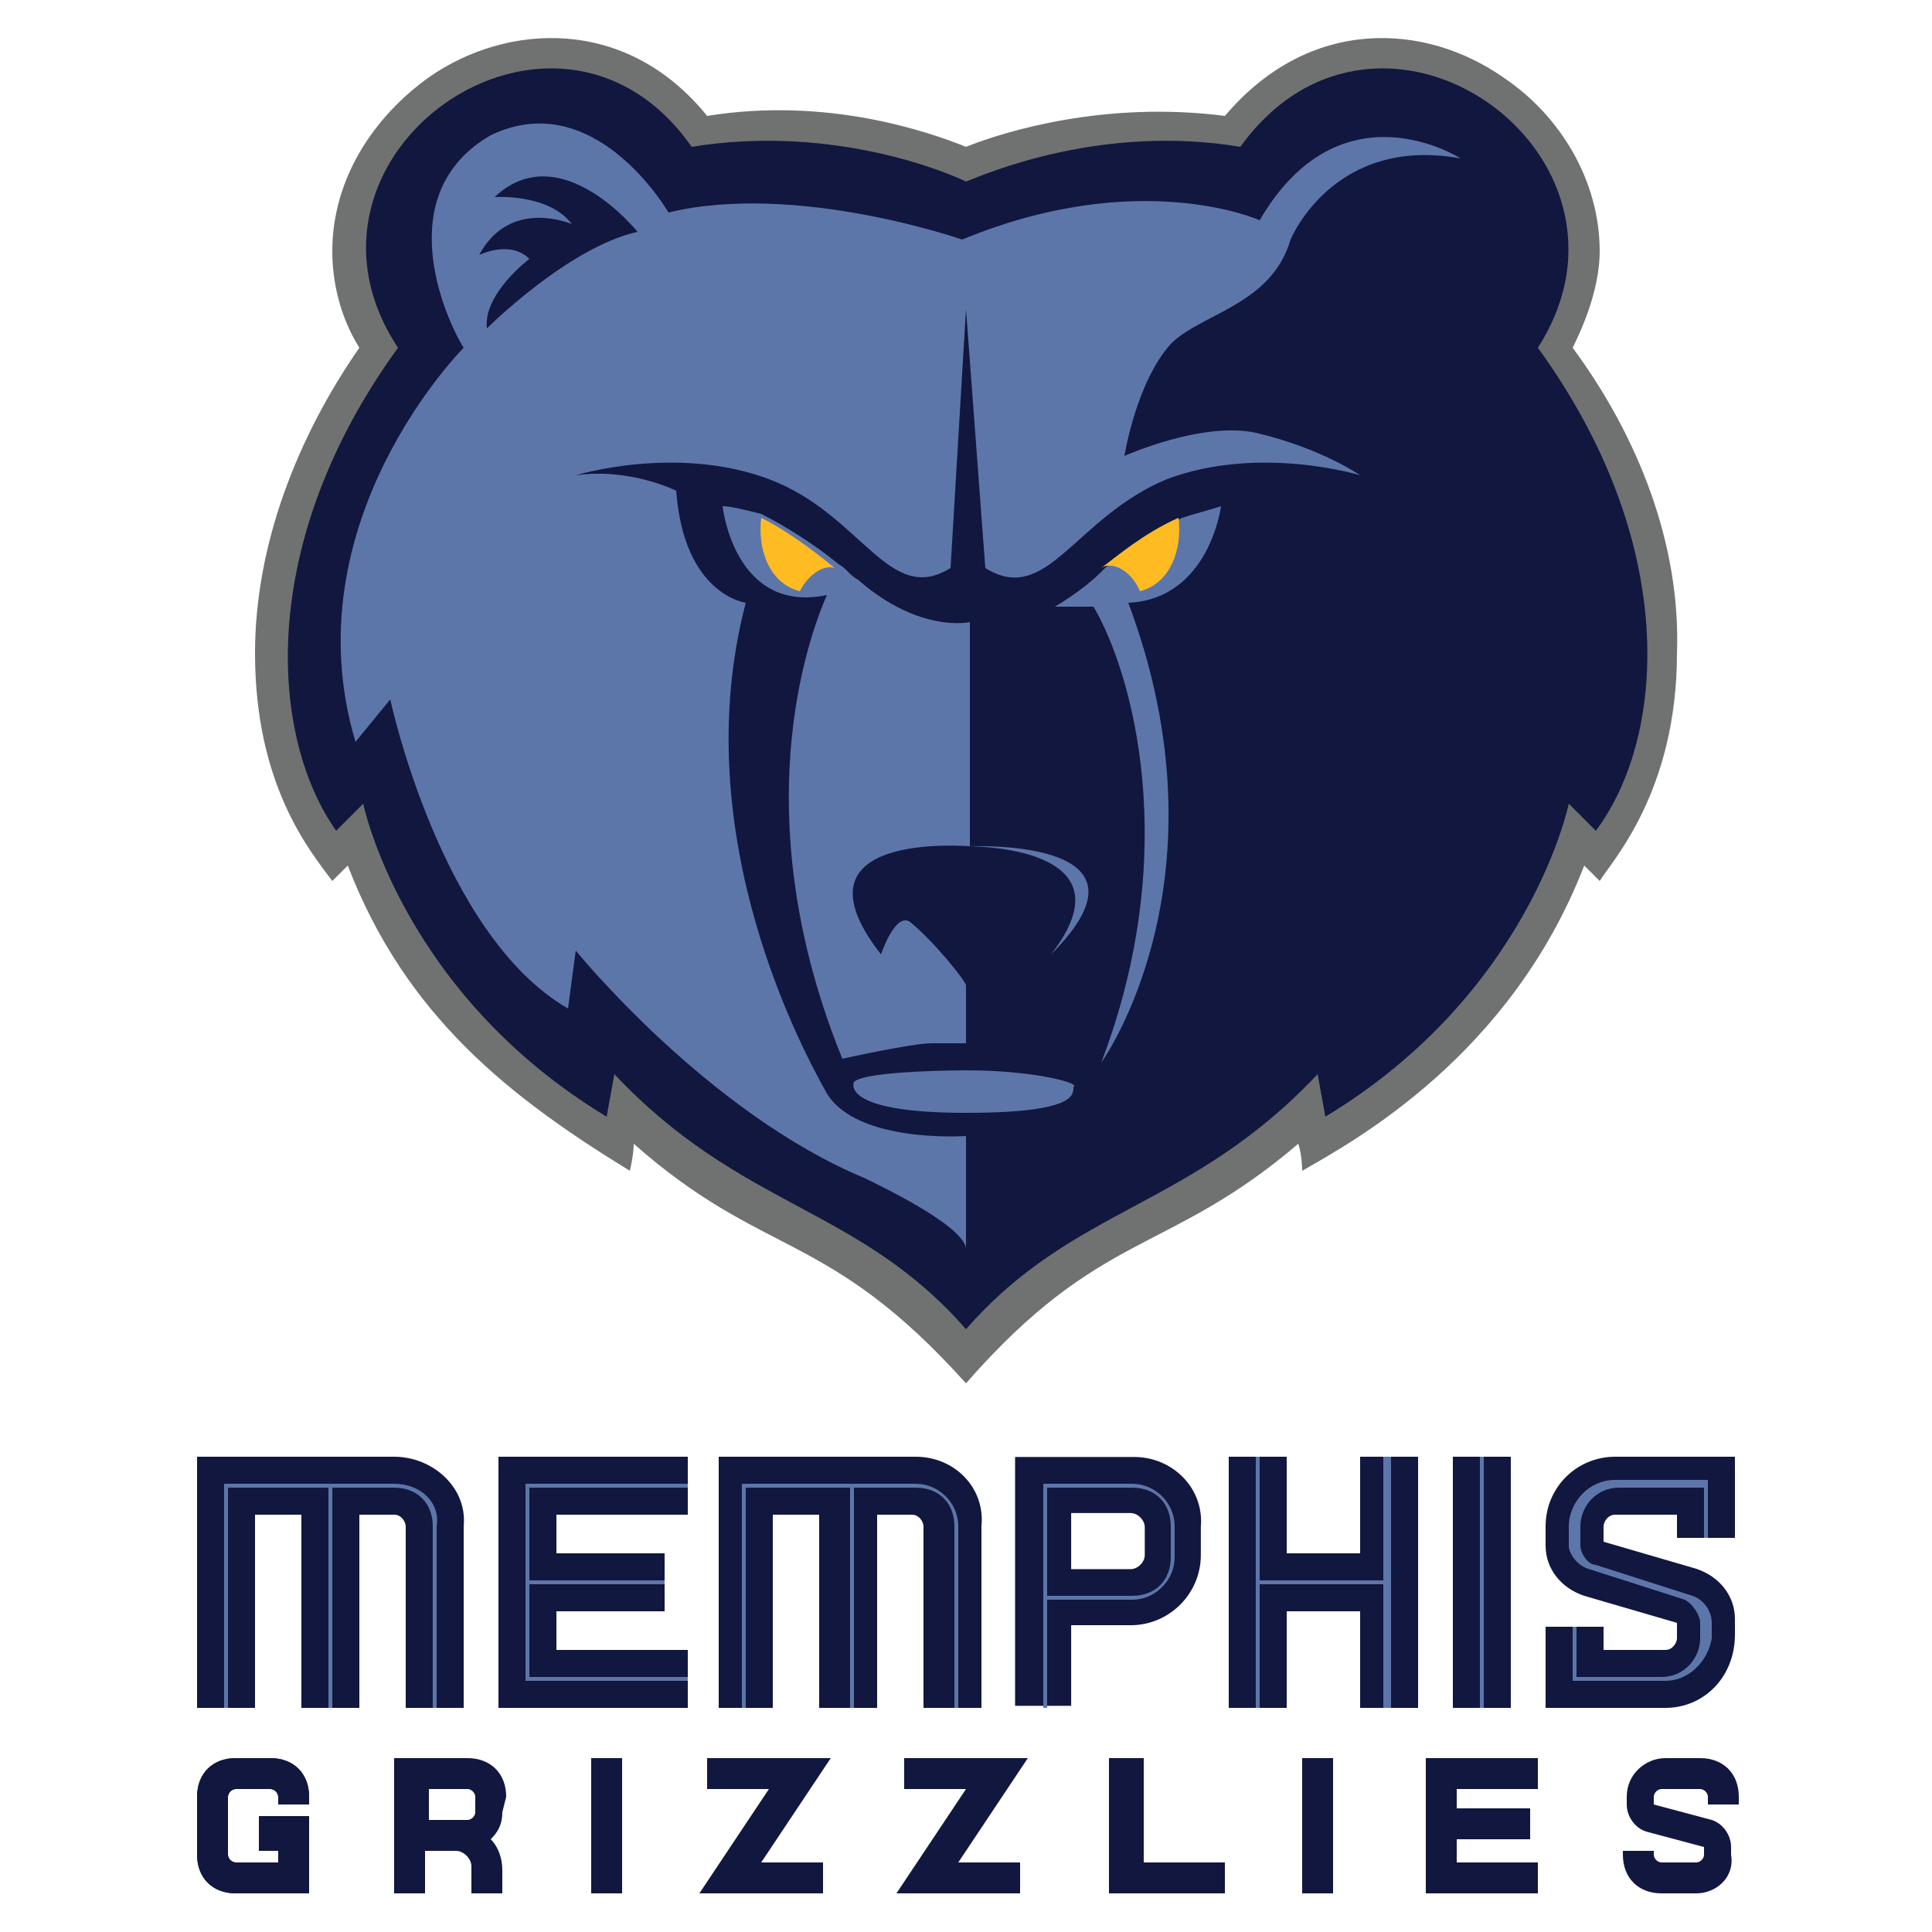
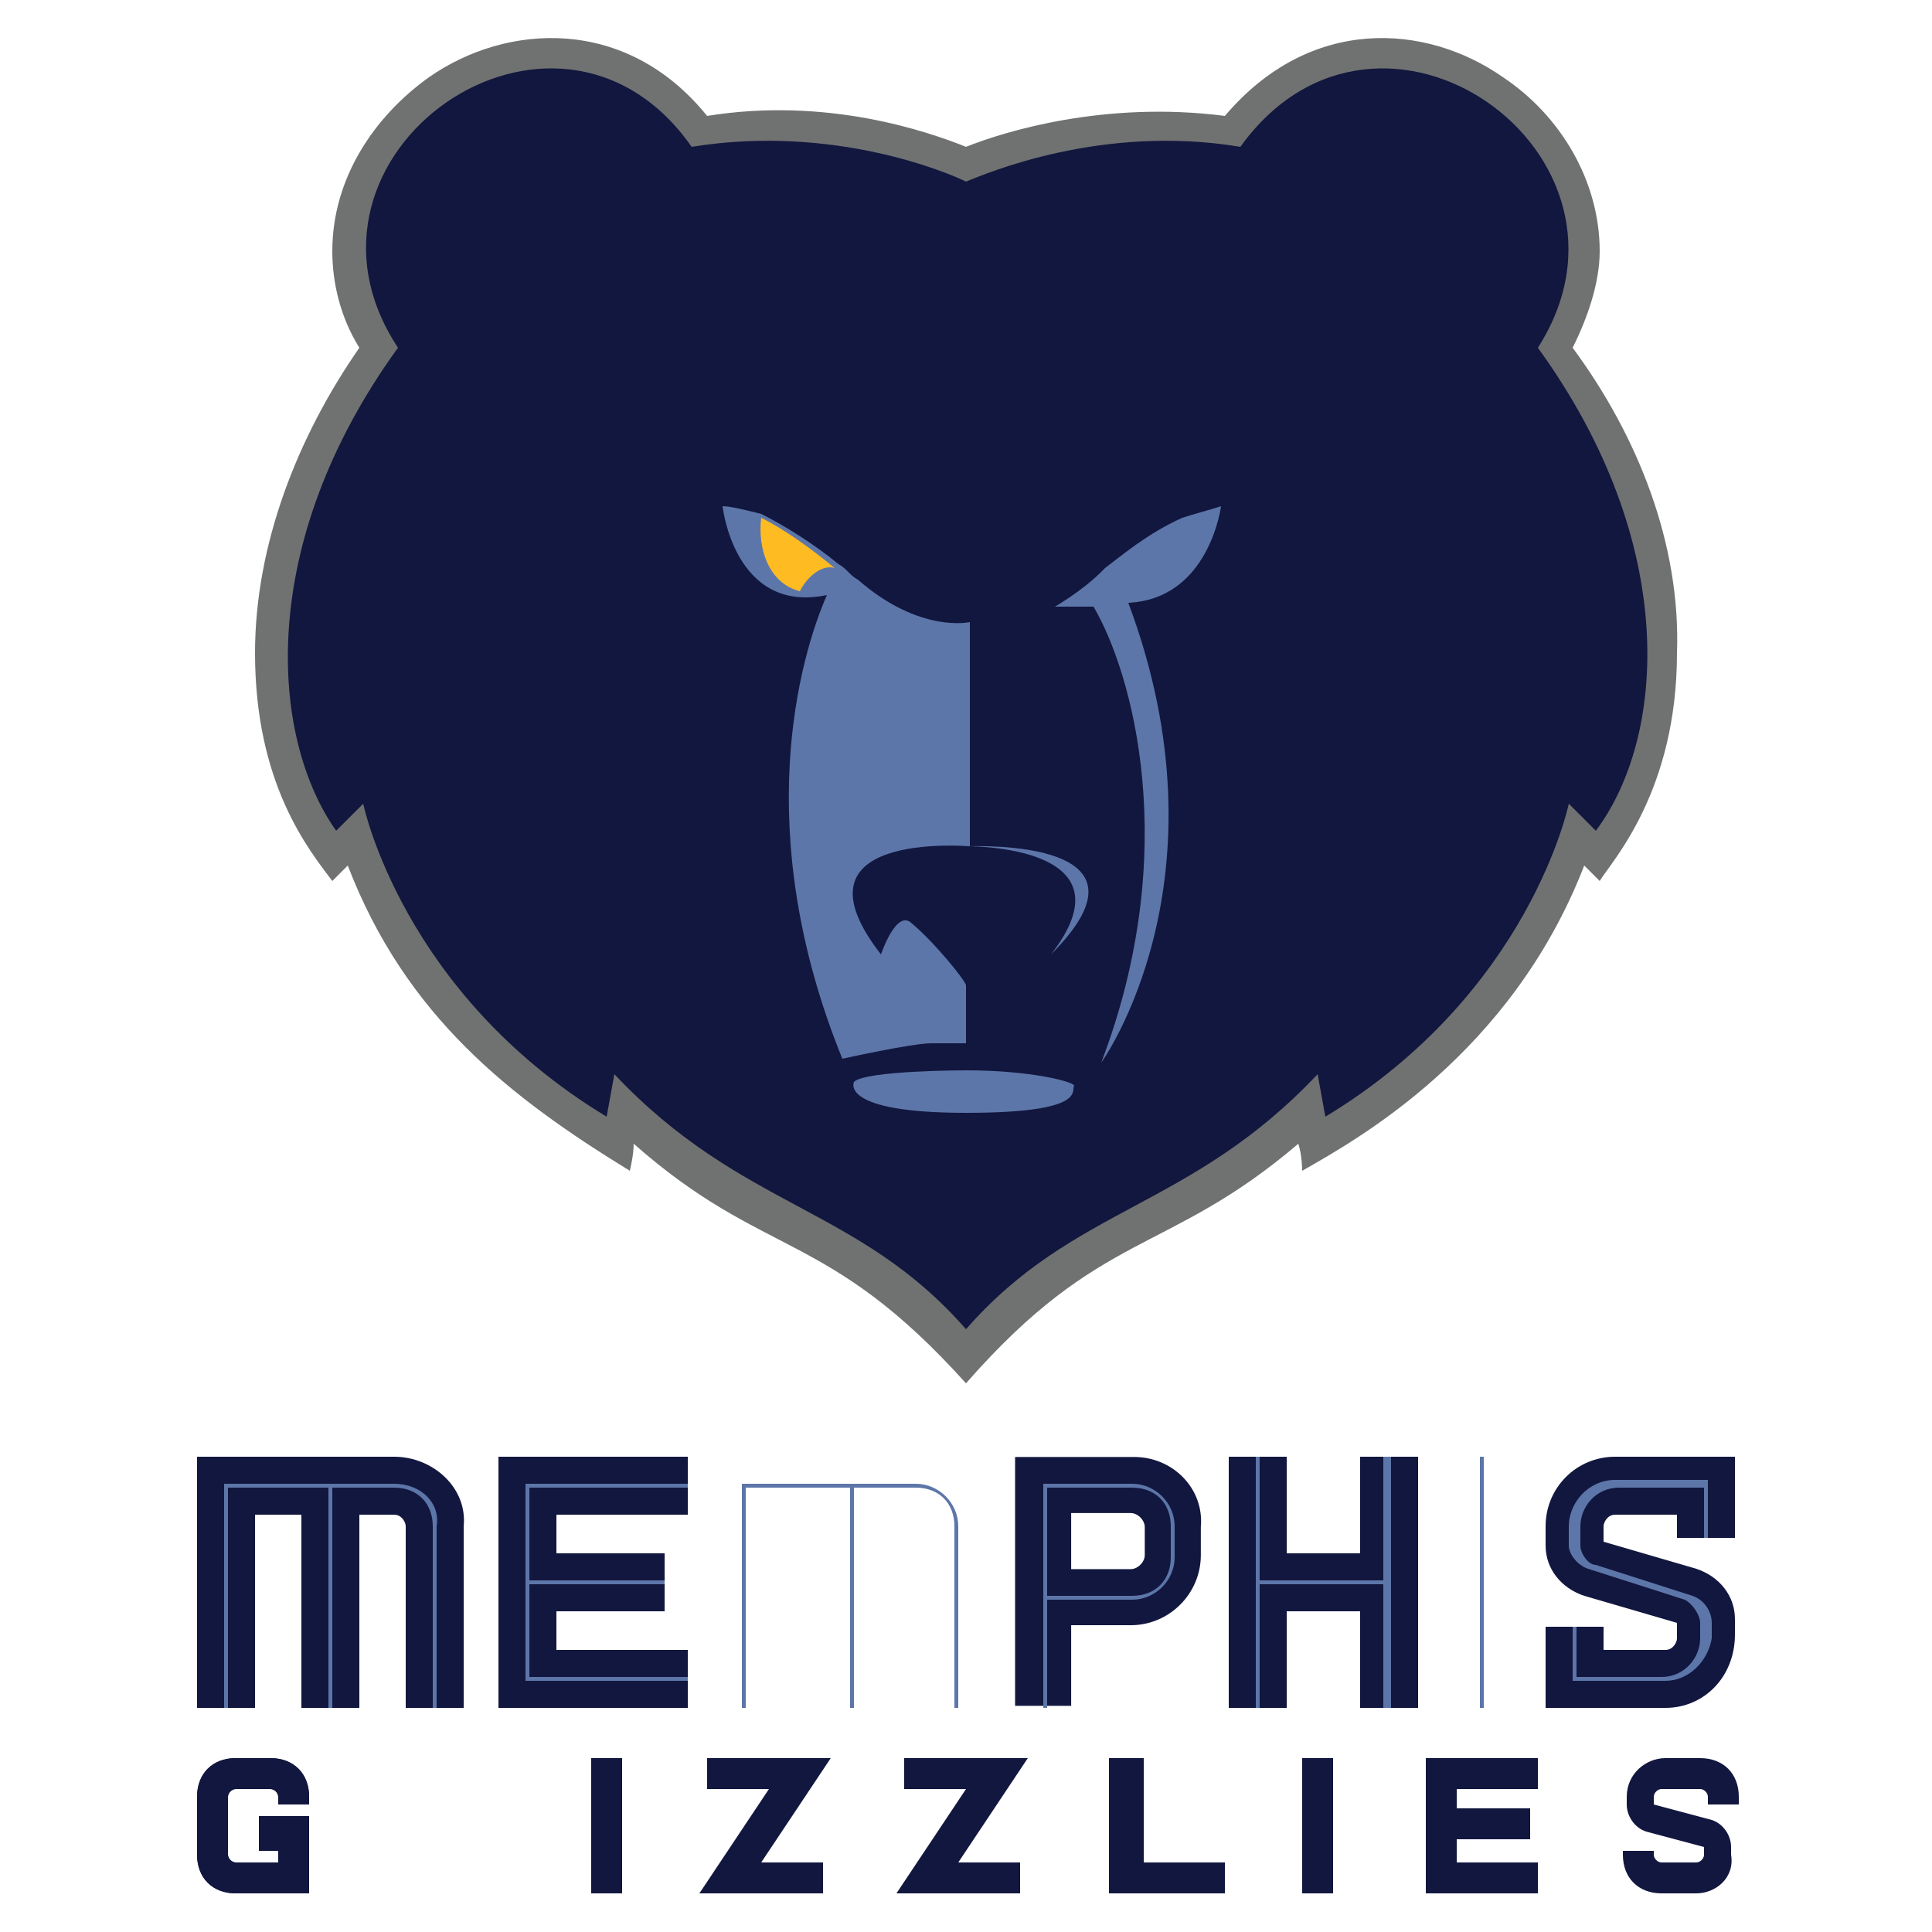
<svg xmlns="http://www.w3.org/2000/svg" xmlns:ns1="http://www.inkscape.org/namespaces/inkscape" xmlns:ns2="http://sodipodi.sourceforge.net/DTD/sodipodi-0.dtd" version="1.1" id="Layer_1" ns1:export-filename="G:\Users\suitedoalex\sites\memphis-grizzlies-logo-0.png" ns1:export-xdpi="983" ns1:export-ydpi="983" ns1:version="0.92.4 (5da689c313, 2019-01-14)" ns2:docname="memphis-grizzlies-logo.svg" x="0px" y="0px" width="50px" height="50px" viewBox="0 0 50 50" style="enable-background:new 0 0 50 50;" xml:space="preserve">
  <style type="text/css">
	.st0{fill:#12173F;}
	.st1{fill:#5D76A9;}
	.st2{fill:#707271;}
	.st3{fill:#FFBB22;}
</style>
  <ns2:namedview bordercolor="#666666" borderopacity="1" gridtolerance="10" guidetolerance="10" id="namedview77" ns1:current-layer="g74" ns1:cx="109.16152" ns1:cy="234.47322" ns1:pageopacity="0" ns1:pageshadow="2" ns1:window-height="837" ns1:window-maximized="1" ns1:window-width="1600" ns1:window-x="-8" ns1:window-y="-8" ns1:zoom="0.5" objecttolerance="10" pagecolor="#ffffff" showgrid="false">
	</ns2:namedview>
  <g id="g74">
-     <path id="path4" ns1:connector-curvature="0" ns1:export-filename="G:\Users\suitedoalex\sites\memphis-grizzlies-logo-5.png" ns1:export-xdpi="286.44504" ns1:export-ydpi="286.44504" class="st0" d="   M13.1,46.5c0-0.6-0.4-1-1-1h-1.9V49h0.8v-1.1h0.8c0.2,0,0.4,0.2,0.4,0.4V49h0.8v-0.6c0-0.3-0.1-0.6-0.3-0.8   c0.2-0.2,0.3-0.4,0.3-0.7L13.1,46.5L13.1,46.5z M12.1,46.3c0.1,0,0.2,0.1,0.2,0.2v0.4c0,0.1-0.1,0.2-0.2,0.2h-1v-0.8L12.1,46.3   L12.1,46.3z" />
    <polygon id="polygon6" ns1:export-filename="G:\Users\suitedoalex\sites\memphis-grizzlies-logo-5.png" ns1:export-xdpi="286.44504" ns1:export-ydpi="286.44504" class="st0" points="   29.6,45.5 29.6,48.2 31.7,48.2 31.7,49 28.7,49 28.7,45.5  ">
	</polygon>
    <polygon id="polygon8" ns1:export-filename="G:\Users\suitedoalex\sites\memphis-grizzlies-logo-5.png" ns1:export-xdpi="286.44504" ns1:export-ydpi="286.44504" class="st0" points="   36.9,49 39.8,49 39.8,48.2 37.7,48.2 37.7,47.6 39.6,47.6 39.6,46.8 37.7,46.8 37.7,46.3 39.8,46.3 39.8,45.5 36.9,45.5  ">
	</polygon>
    <polygon id="polygon10" ns1:export-filename="G:\Users\suitedoalex\sites\memphis-grizzlies-logo-5.png" ns1:export-xdpi="286.44504" ns1:export-ydpi="286.44504" class="st0" points="   18.3,46.3 18.3,45.5 21.5,45.5 19.7,48.2 21.3,48.2 21.3,49 18.1,49 19.9,46.3  ">
	</polygon>
    <polygon id="polygon12" ns1:export-filename="G:\Users\suitedoalex\sites\memphis-grizzlies-logo-5.png" ns1:export-xdpi="286.44504" ns1:export-ydpi="286.44504" class="st0" points="   23.4,46.3 23.4,45.5 26.6,45.5 24.8,48.2 26.4,48.2 26.4,49 23.2,49 25,46.3  ">
	</polygon>
    <rect id="rect14" x="33.7" y="45.5" ns1:export-filename="G:\Users\suitedoalex\sites\memphis-grizzlies-logo-5.png" ns1:export-xdpi="286.44504" ns1:export-ydpi="286.44504" class="st0" width="0.8" height="3.5">
	</rect>
    <rect id="rect16" x="15.3" y="45.5" ns1:export-filename="G:\Users\suitedoalex\sites\memphis-grizzlies-logo-5.png" ns1:export-xdpi="286.44504" ns1:export-ydpi="286.44504" class="st0" width="0.8" height="3.5">
	</rect>
    <rect id="rect18" x="15.3" y="45.5" ns1:export-filename="G:\Users\suitedoalex\sites\memphis-grizzlies-logo-5.png" ns1:export-xdpi="286.44504" ns1:export-ydpi="286.44504" class="st0" width="0.8" height="3.5">
	</rect>
    <g id="g22" transform="matrix(0.907,0,0,0.907,18.561,18.569)" ns1:export-filename="G:\Users\suitedoalex\sites\memphis-grizzlies-logo-5.png" ns1:export-xdpi="286.44504" ns1:export-ydpi="286.44504">
      <path id="path20" ns1:connector-curvature="0" class="st0" d="M11.9,21.1H8.5v7.1h1.6v-2.3h1.7c1.1,0,2-0.9,2-2v-0.8    C13.9,22,13,21.1,11.9,21.1L11.9,21.1z M12.2,23.9c0,0.2-0.2,0.4-0.4,0.4h-1.7v-1.6h1.7c0.2,0,0.4,0.2,0.4,0.4V23.9z" />
    </g>
    <path id="path24" ns1:connector-curvature="0" ns1:export-filename="G:\Users\suitedoalex\sites\memphis-grizzlies-logo-5.png" ns1:export-xdpi="286.44504" ns1:export-ydpi="286.44504" class="st1" d="   M27.1,44.2H27v-5.8h2.3c0.6,0,1.1,0.5,1.1,1.1v0.8c0,0.6-0.5,1.1-1.1,1.1h-2.2V44.2z M27.1,41.3h2.2c0.6,0,1-0.4,1-1v-0.8   c0-0.6-0.4-1-1-1h-2.2V41.3z" />
    <polygon id="polygon26" ns1:export-filename="G:\Users\suitedoalex\sites\memphis-grizzlies-logo-5.png" ns1:export-xdpi="286.44504" ns1:export-ydpi="286.44504" class="st0" points="   12.9,44.2 17.8,44.2 17.8,42.7 14.4,42.7 14.4,41.7 17.2,41.7 17.2,40.2 14.4,40.2 14.4,39.2 17.8,39.2 17.8,37.7 12.9,37.7  ">
	</polygon>
    <polygon id="polygon28" ns1:export-filename="G:\Users\suitedoalex\sites\memphis-grizzlies-logo-5.png" ns1:export-xdpi="286.44504" ns1:export-ydpi="286.44504" class="st1" points="   13.6,43.5 17.8,43.5 17.8,43.4 13.7,43.4 13.7,41 17.2,41 17.2,40.9 13.7,40.9 13.7,38.5 17.8,38.5 17.8,38.4 13.6,38.4  ">
	</polygon>
-     <path id="path30" ns1:connector-curvature="0" ns1:export-filename="G:\Users\suitedoalex\sites\memphis-grizzlies-logo-5.png" ns1:export-xdpi="286.44504" ns1:export-ydpi="286.44504" class="st0" d="   M23.7,37.7h-5.1v6.5H20v-5h1.2v5h1.5v-5h0.9c0.2,0,0.3,0.2,0.3,0.3v4.7h1.5v-4.7C25.5,38.5,24.7,37.7,23.7,37.7" />
    <path id="path32" ns1:connector-curvature="0" ns1:export-filename="G:\Users\suitedoalex\sites\memphis-grizzlies-logo-5.png" ns1:export-xdpi="286.44504" ns1:export-ydpi="286.44504" class="st1" d="   M23.7,38.4h-4.5v5.8h0.1v-5.7H22v5.7h0.1v-5.7h1.6c0.6,0,1,0.4,1,1v4.7h0.1v-4.7C24.8,38.9,24.3,38.4,23.7,38.4" />
    <path id="path34" ns1:connector-curvature="0" ns1:export-filename="G:\Users\suitedoalex\sites\memphis-grizzlies-logo-5.png" ns1:export-xdpi="286.44504" ns1:export-ydpi="286.44504" class="st0" d="   M10.2,37.7H5.1v6.5h1.5v-5h1.2v5h1.5v-5h0.9c0.2,0,0.3,0.2,0.3,0.3v4.7h1.5v-4.7C12.1,38.5,11.2,37.7,10.2,37.7" />
    <path id="path36" ns1:connector-curvature="0" ns1:export-filename="G:\Users\suitedoalex\sites\memphis-grizzlies-logo-5.png" ns1:export-xdpi="286.44504" ns1:export-ydpi="286.44504" class="st1" d="   M10.2,38.4H5.8v5.8h0.1v-5.7h2.6v5.7h0.1v-5.7h1.6c0.6,0,1,0.4,1,1v4.7h0.1v-4.7C11.4,38.9,10.9,38.4,10.2,38.4" />
-     <rect id="rect38" x="37.6" y="37.7" ns1:export-filename="G:\Users\suitedoalex\sites\memphis-grizzlies-logo-5.png" ns1:export-xdpi="286.44504" ns1:export-ydpi="286.44504" class="st0" width="1.5" height="6.5">
- 	</rect>
    <rect id="rect40" x="38.3" y="37.7" ns1:export-filename="G:\Users\suitedoalex\sites\memphis-grizzlies-logo-5.png" ns1:export-xdpi="286.44504" ns1:export-ydpi="286.44504" class="st1" width="0.1" height="6.5">
	</rect>
    <polygon id="polygon42" ns1:export-filename="G:\Users\suitedoalex\sites\memphis-grizzlies-logo-5.png" ns1:export-xdpi="286.44504" ns1:export-ydpi="286.44504" class="st0" points="   33.3,37.7 31.8,37.7 31.8,44.2 33.3,44.2 33.3,41.7 35.2,41.7 35.2,44.2 36.7,44.2 36.7,37.7 35.2,37.7 35.2,40.2 33.3,40.2  ">
	</polygon>
    <polygon id="polygon44" ns1:export-filename="G:\Users\suitedoalex\sites\memphis-grizzlies-logo-5.png" ns1:export-xdpi="286.44504" ns1:export-ydpi="286.44504" class="st1" points="   32.6,37.7 32.5,37.7 32.5,44.2 32.6,44.2 32.6,41 35.8,41 35.8,44.2 36,44.2 36,37.7 35.8,37.7 35.8,40.9 32.6,40.9  ">
	</polygon>
    <path id="path46" ns1:connector-curvature="0" ns1:export-filename="G:\Users\suitedoalex\sites\memphis-grizzlies-logo-5.png" ns1:export-xdpi="286.44504" ns1:export-ydpi="286.44504" class="st0" d="   M8,49H6.1c-0.6,0-1-0.4-1-1v-1.5c0-0.6,0.4-1,1-1H7c0.6,0,1,0.4,1,1v0.2H7.2v-0.2c0-0.1-0.1-0.2-0.2-0.2H6.1   c-0.1,0-0.2,0.1-0.2,0.2V48c0,0.1,0.1,0.2,0.2,0.2h1.1v-0.3H6.7V47H8L8,49L8,49z" />
    <path id="path48" ns1:connector-curvature="0" ns1:export-filename="G:\Users\suitedoalex\sites\memphis-grizzlies-logo-5.png" ns1:export-xdpi="286.44504" ns1:export-ydpi="286.44504" class="st0" d="   M8,49H6.1c-0.6,0-1-0.4-1-1v-1.5c0-0.6,0.4-1,1-1H7c0.6,0,1,0.4,1,1v0.2H7.2v-0.2c0-0.1-0.1-0.2-0.2-0.2H6.1   c-0.1,0-0.2,0.1-0.2,0.2V48c0,0.1,0.1,0.2,0.2,0.2h1.1v-0.3H6.7V47H8L8,49L8,49z" />
    <path id="path50" ns1:connector-curvature="0" ns1:export-filename="G:\Users\suitedoalex\sites\memphis-grizzlies-logo-5.png" ns1:export-xdpi="286.44504" ns1:export-ydpi="286.44504" class="st0" d="   M43.9,49H43c-0.6,0-1-0.4-1-1v-0.1h0.8V48c0,0.1,0.1,0.2,0.2,0.2h0.9c0.1,0,0.2-0.1,0.2-0.2v-0.2l-1.5-0.4   c-0.3-0.1-0.5-0.4-0.5-0.7v-0.2c0-0.6,0.5-1,1-1h0.9c0.6,0,1,0.4,1,1v0.2h-0.8v-0.2c0-0.1-0.1-0.2-0.2-0.2H43   c-0.1,0-0.2,0.1-0.2,0.2v0.2l1.5,0.4c0.3,0.1,0.5,0.4,0.5,0.7V48C44.9,48.6,44.4,49,43.9,49" />
    <path id="path52" ns1:connector-curvature="0" ns1:export-filename="G:\Users\suitedoalex\sites\memphis-grizzlies-logo-5.png" ns1:export-xdpi="286.44504" ns1:export-ydpi="286.44504" class="st0" d="   M43.1,44.2H40v-2.1h1.5v0.6h1.6c0.2,0,0.3-0.2,0.3-0.3V42L41,41.3c-0.6-0.2-1-0.7-1-1.3v-0.5c0-1,0.8-1.8,1.8-1.8h3.1v2.1h-1.5   v-0.6h-1.6c-0.2,0-0.3,0.2-0.3,0.3v0.4l2.4,0.7c0.6,0.2,1,0.7,1,1.3v0.4C44.9,43.4,44.1,44.2,43.1,44.2" />
    <path id="path54" ns1:connector-curvature="0" ns1:export-filename="G:\Users\suitedoalex\sites\memphis-grizzlies-logo-5.png" ns1:export-xdpi="286.44504" ns1:export-ydpi="286.44504" class="st1" d="   M43.1,43.5h-2.4v-1.4h0.1v1.3h2.2c0.6,0,1-0.5,1-1V42c0-0.2-0.2-0.5-0.4-0.6l-2.5-0.8c-0.3-0.1-0.5-0.4-0.5-0.6v-0.5   c0-0.6,0.5-1.2,1.2-1.2h2.4v1.5h-0.1v-1.3h-2.2c-0.6,0-1,0.5-1,1V40c0,0.2,0.2,0.5,0.4,0.5l2.5,0.8c0.3,0.1,0.5,0.4,0.5,0.7v0.4   C44.2,43,43.7,43.5,43.1,43.5" />
    <path id="path56" ns1:connector-curvature="0" ns1:export-filename="G:\Users\suitedoalex\sites\memphis-grizzlies-logo-5.png" ns1:export-xdpi="286.44504" ns1:export-ydpi="286.44504" class="st2" d="   M40.7,9c0.4-0.8,0.7-1.7,0.7-2.5c0-1.8-1-3.5-2.5-4.5c-2-1.4-5-1.6-7.2,1C28.6,2.6,26,3.4,25,3.8c-1-0.4-3.6-1.3-6.7-0.8   c-2.1-2.6-5.2-2.4-7.2-1C9.7,3,8.6,4.6,8.6,6.5c0,0.8,0.2,1.7,0.7,2.5c-1.6,2.3-2.7,5.1-2.7,7.9c0,3.4,1.4,5.1,2,5.9   c0,0,0.2-0.2,0.4-0.4c1.5,3.9,4.2,6,7.3,7.9c0,0,0.1-0.4,0.1-0.7c3.4,3,5,2.2,8.6,6.2c3.5-4,5.2-3.3,8.6-6.2   c0.1,0.3,0.1,0.7,0.1,0.7c1.4-0.8,5.4-3,7.3-7.9c0.2,0.2,0.4,0.4,0.4,0.4c0.3-0.5,2-2.3,2-5.9C43.5,14.1,42.4,11.3,40.7,9" />
    <path id="path58" ns1:connector-curvature="0" ns1:export-filename="G:\Users\suitedoalex\sites\memphis-grizzlies-logo-5.png" ns1:export-xdpi="286.44504" ns1:export-ydpi="286.44504" class="st0" d="   M39.8,9c3.2-5-4.1-10.2-7.7-5.2c-3.6-0.6-6.6,0.7-7.1,0.9c-0.4-0.2-3.4-1.5-7.1-0.9C14.4-1.2,7,4,10.3,9   c-3.7,5.1-3.3,10.1-1.6,12.5l0.7-0.7c0,0,1,4.9,6.3,8.1l0.2-1.1c3.3,3.5,6.3,3.4,9.1,6.6c2.8-3.2,5.8-3.1,9.1-6.6l0.2,1.1   c5.3-3.2,6.3-8.1,6.3-8.1l0.7,0.7C43.1,19.1,43.5,14.1,39.8,9" />
    <path id="path60" ns1:connector-curvature="0" ns1:export-filename="G:\Users\suitedoalex\sites\memphis-grizzlies-logo-5.png" ns1:export-xdpi="286.44504" ns1:export-ydpi="286.44504" class="st1" d="   M25,27.7c0,0-2.6,0-2.9,0.3c0,0-0.4,0.8,2.9,0.8c3.2,0,2.7-0.6,2.8-0.7C27.8,28,26.7,27.7,25,27.7" />
    <path id="path62" ns1:connector-curvature="0" ns1:export-filename="G:\Users\suitedoalex\sites\memphis-grizzlies-logo-5.png" ns1:export-xdpi="286.44504" ns1:export-ydpi="286.44504" class="st1" d="   M22.8,24.7c0,0,0.4-1.2,0.8-0.8c0.6,0.5,1.4,1.5,1.4,1.6V27l-0.9,0c-0.5,0-2.3,0.4-2.3,0.4c-2.4-5.9-1.1-10.4-0.4-12   c-2.4,0.5-2.7-2.3-2.7-2.3c0.2,0,0.6,0.1,1,0.2c0.6,0.3,1.4,0.8,2,1.3l0,0c0.2,0.1,0.3,0.3,0.5,0.4c1.6,1.4,2.9,1.1,2.9,1.1v5.8   C25,21.9,20.3,21.5,22.8,24.7" />
    <path id="path64" ns1:connector-curvature="0" ns1:export-filename="G:\Users\suitedoalex\sites\memphis-grizzlies-logo-5.png" ns1:export-xdpi="286.44504" ns1:export-ydpi="286.44504" class="st1" d="   M27.2,24.7c3-3-1.9-2.8-2.2-2.8C25.5,21.9,29.3,22,27.2,24.7" />
    <path id="path66" ns1:connector-curvature="0" ns1:export-filename="G:\Users\suitedoalex\sites\memphis-grizzlies-logo-5.png" ns1:export-xdpi="286.44504" ns1:export-ydpi="286.44504" class="st1" d="   M29.2,15.6c2.7,7.2-0.7,11.9-0.7,11.9c2.1-5.5,0.8-10.1-0.2-11.8c-0.5,0-1,0-1,0s0.7-0.4,1.2-0.9c0,0,0.1-0.1,0.1-0.1   c0.4-0.3,1.1-0.9,2-1.3l0,0c0.3-0.1,0.7-0.2,1-0.3C31.6,13.1,31.3,15.5,29.2,15.6" />
-     <path id="path68" ns1:connector-curvature="0" ns1:export-filename="G:\Users\suitedoalex\sites\memphis-grizzlies-logo-5.png" ns1:export-xdpi="286.44504" ns1:export-ydpi="286.44504" class="st1" d="   M33.4,6.2c0,0,1.1-2.7,4.4-2.1c0,0-3.1-2-5.2,1.6c0,0-3.1-1.4-7.7,0.5c0,0-4.3-1.5-7.6-0.7c0,0-1.9-3.3-4.6-2C10.1,5,11.5,8.2,12,9   c0,0-4.5,4.5-2.8,10.2l0.9-1.1c0,0,1.3,6.1,4.6,8l0.2-1.5c0,0,3.4,4.2,7.5,5.9c0.4,0.2,2.5,1.2,2.6,1.8v-2.9c0,0-2.8,0.2-3.6-1.1   c-0.5-0.9-3.7-6.6-2.1-12.7c0,0-1.6-0.2-1.8-2.9c0,0-1.2-0.6-2.6-0.4c0,0,2.6-0.8,5,0.1c2.4,0.9,3.1,3.3,4.7,2.3L25,8l0.5,6.7   c1.6,1,2.3-1.3,4.7-2.3c2.4-0.9,5-0.1,5-0.1s-1-0.7-2.7-1.1c-1.4-0.3-3.4,0.6-3.4,0.6s0.3-1.9,1.2-2.9C31.1,8.1,32.9,7.9,33.4,6.2z    M12.6,8.5c-0.1-0.9,1.1-1.8,1.1-1.8c-0.5-0.5-1.3-0.1-1.3-0.1c0.8-1.5,2.4-0.8,2.4-0.8c-0.6-0.8-2-0.7-2-0.7   C14.5,3.5,16.5,6,16.5,6C14.7,6.4,12.6,8.5,12.6,8.5L12.6,8.5z" />
    <path id="path70" ns1:connector-curvature="0" ns1:export-filename="G:\Users\suitedoalex\sites\memphis-grizzlies-logo-5.png" ns1:export-xdpi="286.44504" ns1:export-ydpi="286.44504" class="st3" d="   M21.6,14.7c-0.3-0.1-0.7,0.2-0.9,0.6c-0.8-0.2-1.1-1.1-1-1.9l0,0C20.3,13.7,21,14.2,21.6,14.7" />
-     <path id="path72" ns1:connector-curvature="0" ns1:export-filename="G:\Users\suitedoalex\sites\memphis-grizzlies-logo-5.png" ns1:export-xdpi="286.44504" ns1:export-ydpi="286.44504" class="st3" d="   M29.5,15.3c-0.2-0.5-0.7-0.8-1-0.6c0.4-0.3,1.1-0.9,2-1.3l0,0C30.6,14.2,30.3,15.1,29.5,15.3" />
  </g>
</svg>